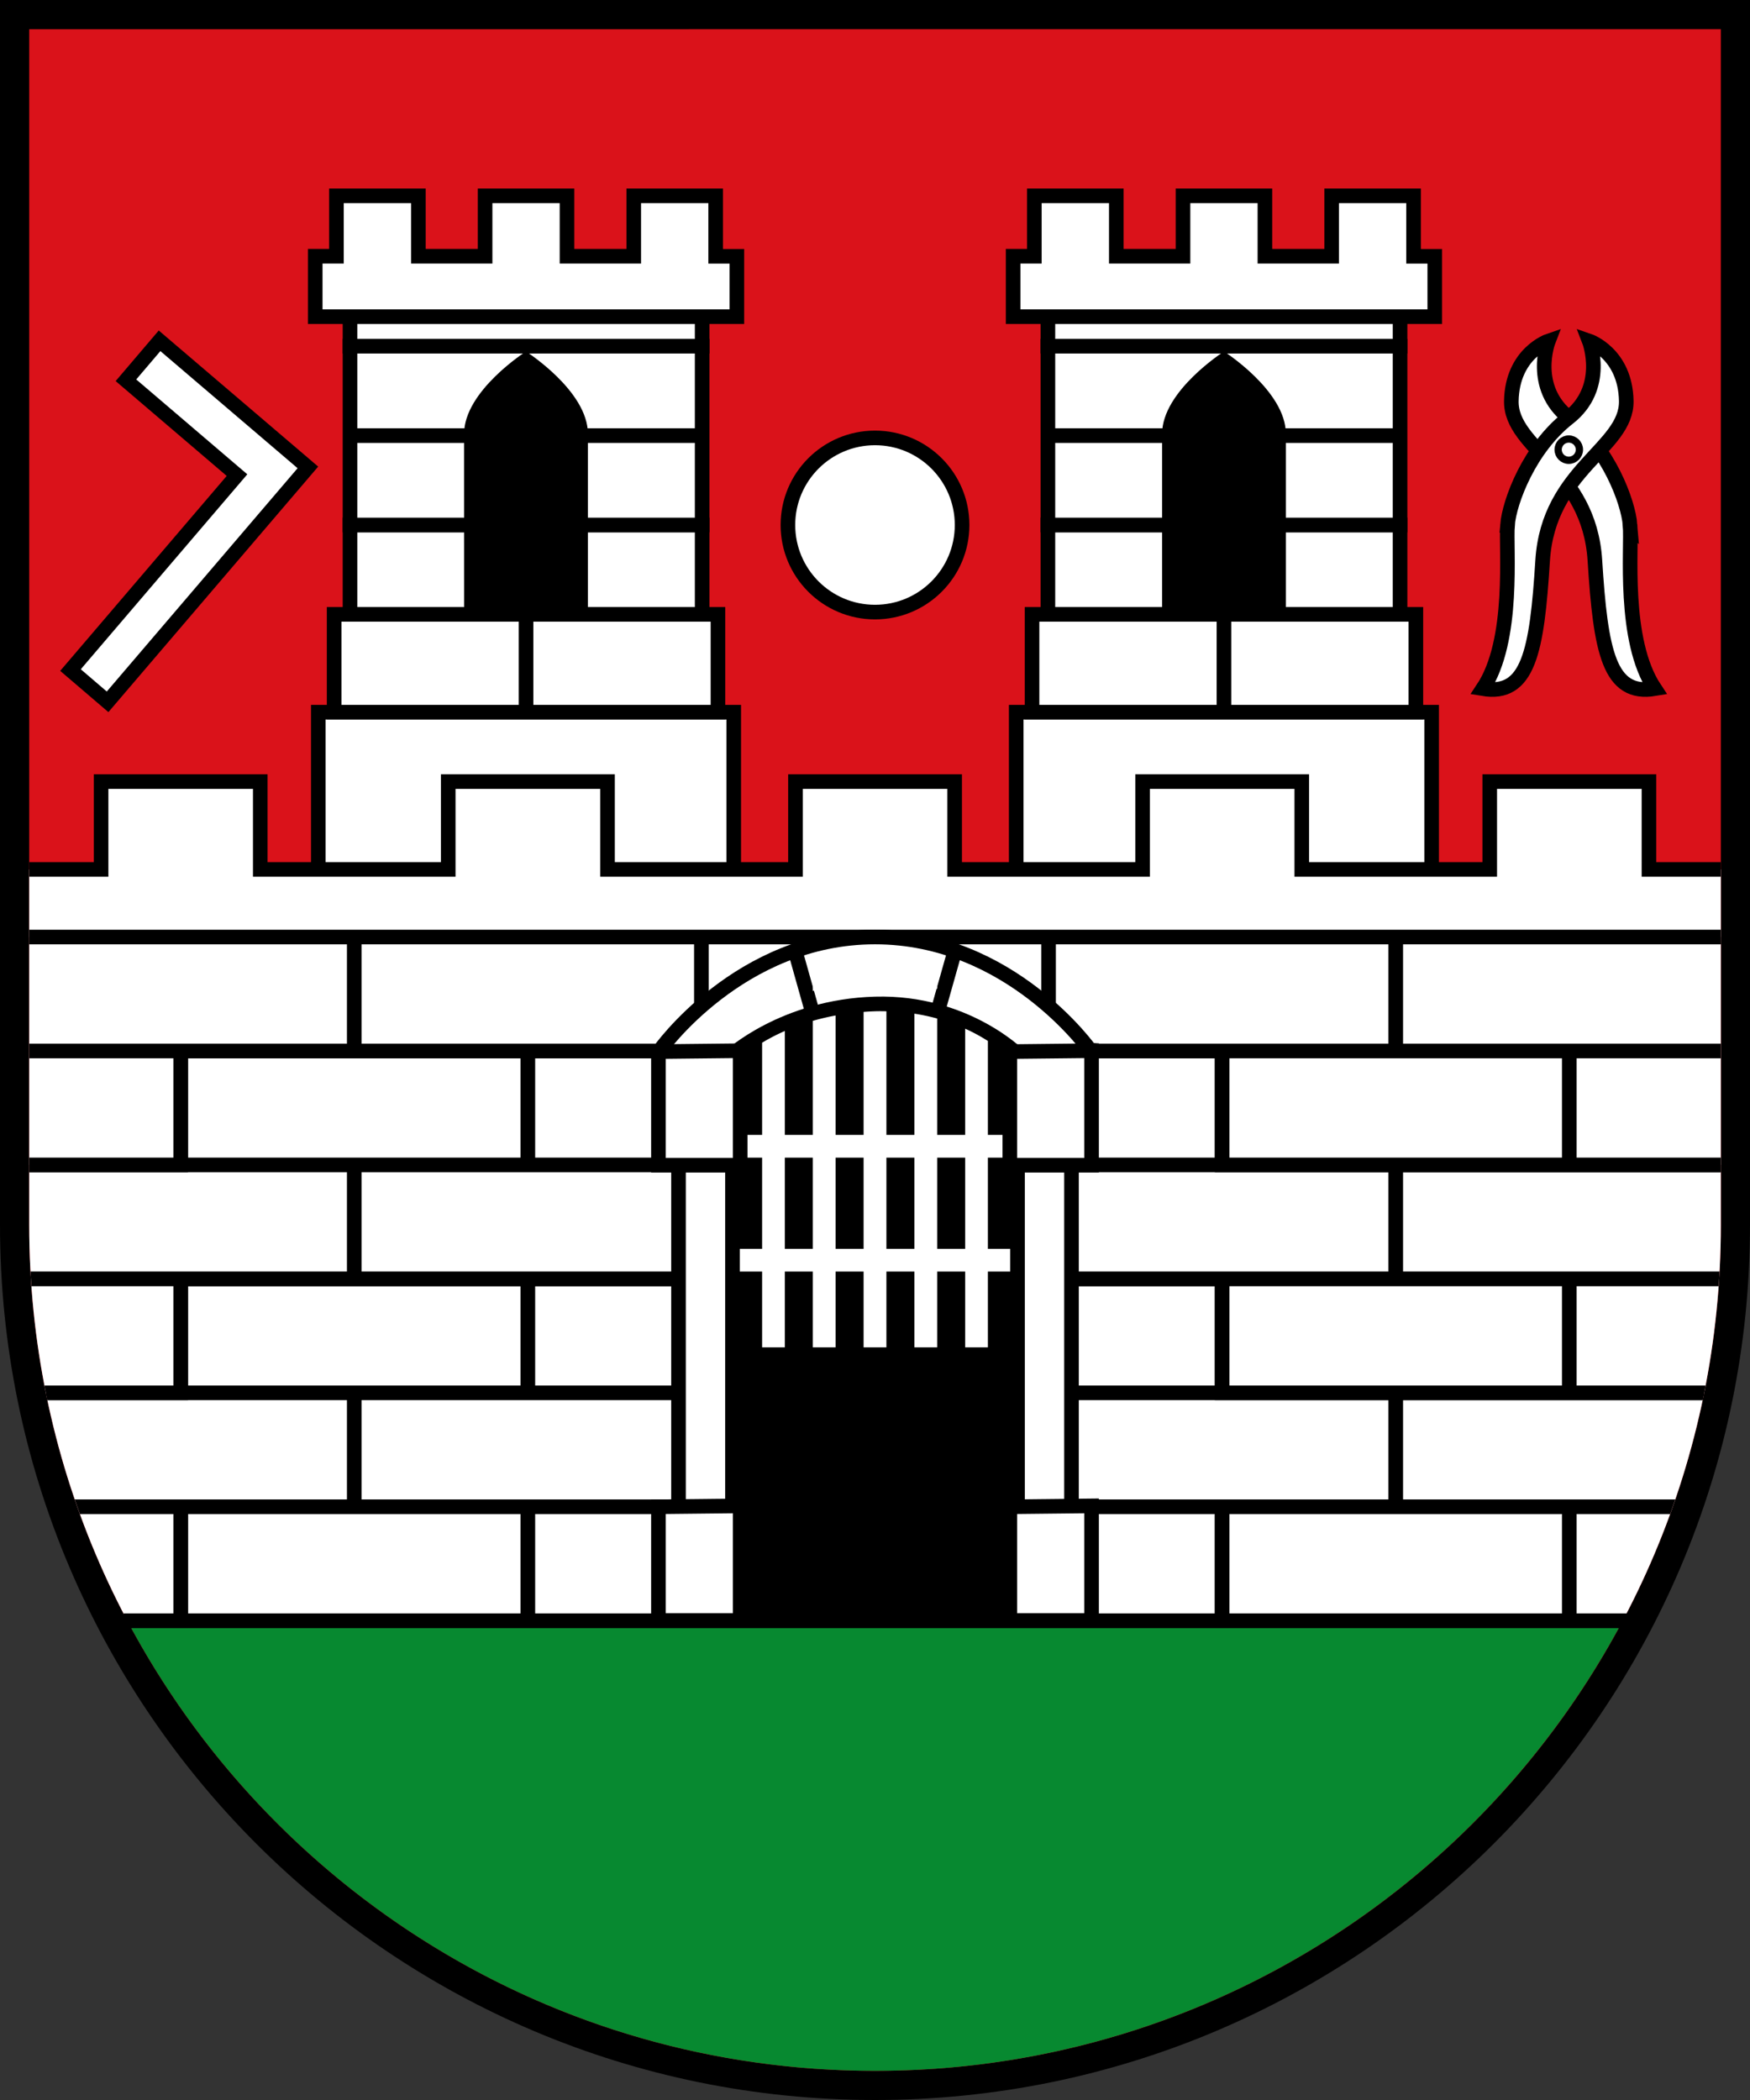
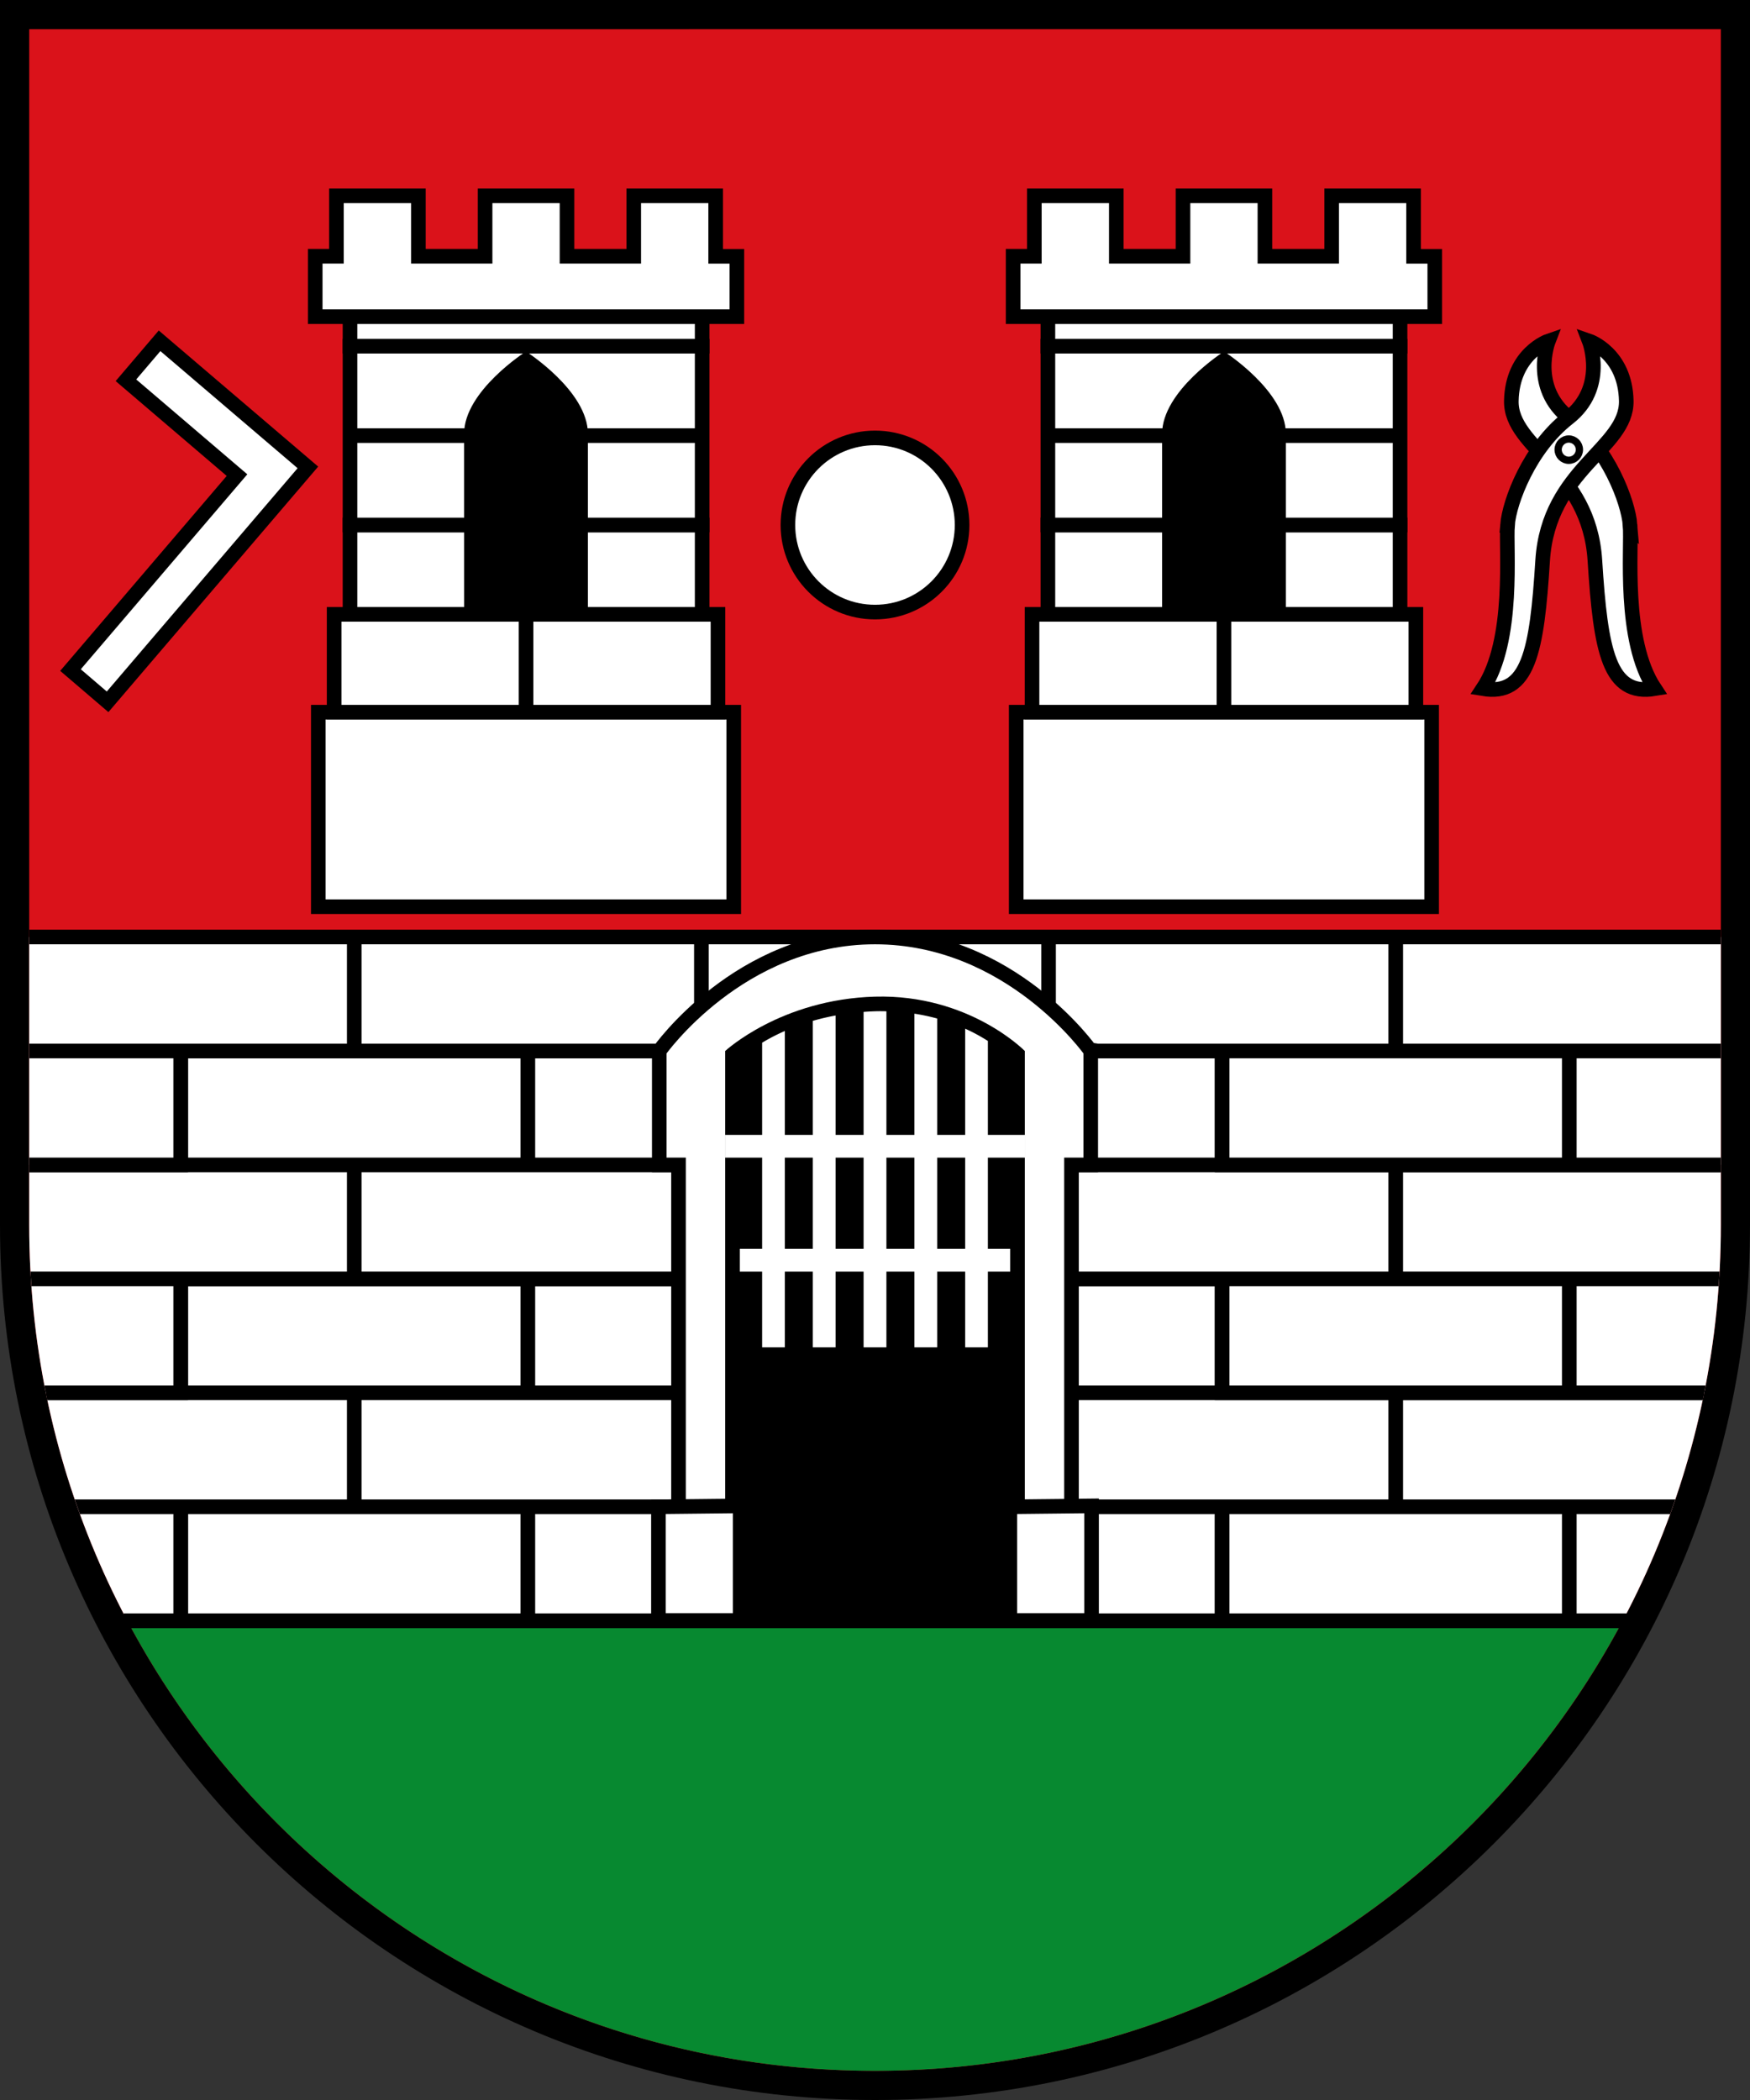
<svg xmlns="http://www.w3.org/2000/svg" xml:space="preserve" viewBox="0 0 31.75 38.1" width="120" height="144">
  <rect x="0" y="0" width="31.75" height="38.1" fill="#333333" stroke="none" />
  <defs>
    <clipPath clipPathUnits="userSpaceOnUse" id="a">
      <path style="fill:#da121a;fill-opacity:1;stroke-width:.529;stroke-dasharray:none" d="M.53.53v21.695c0 8.475 6.87 15.346 15.345 15.346 8.475 0 15.346-6.871 15.346-15.346V.529Z" />
    </clipPath>
  </defs>
  <g style="display:inline">
    <path d="M0 0v22.225C0 30.993 7.108 38.1 15.875 38.1S31.75 30.993 31.75 22.225V0Z" style="stroke-width:.265;stroke-linecap:butt;stroke-linejoin:miter" />
    <path style="fill:#da121a;fill-opacity:1;stroke-width:.529;stroke-linecap:butt;stroke-linejoin:miter;stroke-dasharray:none" d="M.53.53v21.695c0 8.475 6.87 15.346 15.345 15.346 8.475 0 15.346-6.871 15.346-15.346V.529Z" />
    <path style="opacity:1;fill:#078930;stroke-width:.529;stroke-linecap:butt;stroke-linejoin:miter;paint-order:fill markers stroke" d="M2.31 29.405c2.577 4.857 7.684 8.166 13.565 8.166 5.88 0 10.988-3.31 13.565-8.166z" />
    <circle style="opacity:1;fill:#fff;stroke:#000;stroke-width:.265;stroke-linecap:butt;stroke-linejoin:miter;stroke-dasharray:none;paint-order:fill markers stroke" cx="15.875" cy="9.525" r="1.58" />
    <path style="opacity:1;fill:#fff;stroke:#000;stroke-width:.265;stroke-linecap:butt;stroke-linejoin:miter;stroke-dasharray:none;paint-order:fill markers stroke" d="m2.895 6.183-.61.716L4.3 8.62l-3.021 3.537.673.576 3.634-4.253z" />
    <g style="stroke-linecap:butt;stroke-linejoin:miter">
      <path style="fill:#fff;stroke:#000;stroke-width:.265;stroke-linecap:butt;stroke-linejoin:miter;stroke-dasharray:none;paint-order:fill markers stroke" d="M29.574 9.525c-.034-.425-.396-1.39-1.103-1.942-.706-.551-.379-1.396-.379-1.396s-.655.224-.672 1.086c-.017.862 1.413 1.24 1.516 2.895.104 1.655.259 2.465 1.086 2.327-.586-.88-.413-2.545-.448-2.97z" />
      <path style="fill:#fff;stroke:#000;stroke-width:.265;stroke-linecap:butt;stroke-linejoin:miter;stroke-dasharray:none;paint-order:fill markers stroke" d="M27.35 9.525c.035-.425.397-1.39 1.104-1.942.706-.551.379-1.396.379-1.396s.655.224.672 1.086c.017.862-1.413 1.24-1.517 2.895-.103 1.655-.258 2.465-1.085 2.327.586-.88.413-2.545.448-2.97z" />
      <circle style="opacity:1;fill:#fff;stroke:#000;stroke-width:.132;stroke-linecap:butt;stroke-linejoin:miter;stroke-dasharray:none;paint-order:fill markers stroke" cx="28.462" cy="8.158" r=".193" />
    </g>
    <g style="stroke-width:.265;stroke-dasharray:none">
      <g style="stroke-width:.265;stroke-dasharray:none">
        <path style="opacity:1;fill:#fff;stroke:#000;stroke-width:.265;stroke-linecap:butt;stroke-linejoin:miter;stroke-dasharray:none;paint-order:fill markers stroke" d="M5.772 12.921h7.537v3.529H5.772z" transform="translate(.003)" />
        <path style="opacity:1;fill:#fff;stroke:#000;stroke-width:.265;stroke-linecap:butt;stroke-linejoin:miter;stroke-dasharray:none;paint-order:fill markers stroke" d="M6.059 11.146h3.482v1.775H6.059zM9.541 11.146h3.482v1.775H9.541zM6.347 9.524h6.389v1.622H6.347z" transform="translate(.003)" />
        <path style="opacity:1;fill:#fff;stroke:#000;stroke-width:.265;stroke-linecap:butt;stroke-linejoin:miter;stroke-dasharray:none;paint-order:fill markers stroke" d="M6.347 7.903h6.389v1.622H6.347zM6.347 6.281h6.389v1.622H6.347z" transform="translate(.003)" />
        <path style="opacity:1;fill:#fff;stroke:#000;stroke-width:.265;stroke-linecap:butt;stroke-linejoin:miter;stroke-dasharray:none;paint-order:fill markers stroke" d="M6.347 5.745h6.389v.536H6.347zM6.101 3.553v1.096h-.385v1.096H13.366V4.65h-.385V3.553h-1.486v1.096h-1.211V3.553H8.798v1.096h-1.21V3.553Z" transform="translate(.003)" />
      </g>
      <g style="stroke-width:.265;stroke-dasharray:none">
        <path style="opacity:1;fill:#fff;stroke:#000;stroke-width:.265;stroke-linecap:butt;stroke-linejoin:miter;stroke-dasharray:none;paint-order:fill markers stroke" d="M5.772 12.921h7.537v3.529H5.772z" transform="translate(12.665)" />
        <path style="opacity:1;fill:#fff;stroke:#000;stroke-width:.265;stroke-linecap:butt;stroke-linejoin:miter;stroke-dasharray:none;paint-order:fill markers stroke" d="M6.059 11.146h3.482v1.775H6.059zM9.541 11.146h3.482v1.775H9.541zM6.347 9.524h6.389v1.622H6.347z" transform="translate(12.665)" />
        <path style="opacity:1;fill:#fff;stroke:#000;stroke-width:.265;stroke-linecap:butt;stroke-linejoin:miter;stroke-dasharray:none;paint-order:fill markers stroke" d="M6.347 7.903h6.389v1.622H6.347zM6.347 6.281h6.389v1.622H6.347z" transform="translate(12.665)" />
        <path style="opacity:1;fill:#fff;stroke:#000;stroke-width:.265;stroke-linecap:butt;stroke-linejoin:miter;stroke-dasharray:none;paint-order:fill markers stroke" d="M6.347 5.745h6.389v.536H6.347zM6.101 3.553v1.096h-.385v1.096H13.366V4.65h-.385V3.553h-1.486v1.096h-1.211V3.553H8.798v1.096h-1.21V3.553Z" transform="translate(12.665)" />
      </g>
    </g>
    <g clip-path="url(#a)" style="stroke-width:.265;stroke-dasharray:none">
      <g clip-path="none" style="stroke-width:.265;stroke-linecap:butt;stroke-linejoin:miter;stroke-dasharray:none">
        <path style="fill:#fff;stroke:#000;stroke-width:.265;stroke-linecap:butt;stroke-linejoin:miter;stroke-dasharray:none;paint-order:fill markers stroke" d="M3.278 27.338h6.298v2.067H3.278zM9.577 27.338h6.298v2.067H9.577zM15.875 27.338h6.298v2.067h-6.298z" />
        <path style="fill:#fff;stroke:#000;stroke-width:.265;stroke-linecap:butt;stroke-linejoin:miter;stroke-dasharray:none;paint-order:fill markers stroke" d="M22.173 27.338h6.298v2.067h-6.298zM28.472 27.338h6.298v2.067h-6.298zM-3.02 27.338h6.298v2.067H-3.02zM6.427 25.27h6.298v2.067H6.427zM12.726 25.27h6.298v2.067h-6.298zM19.024 25.27h6.298v2.067h-6.298zM25.323 25.27h6.298v2.067h-6.298zM.129 25.27h6.298v2.067H.129zM3.278 23.203h6.298v2.067H3.278zM9.577 23.203h6.298v2.067H9.577zM15.875 23.203h6.298v2.067h-6.298z" />
        <path style="fill:#fff;stroke:#000;stroke-width:.265;stroke-linecap:butt;stroke-linejoin:miter;stroke-dasharray:none;paint-order:fill markers stroke" d="M22.173 23.203h6.298v2.067h-6.298zM28.472 23.203h6.298v2.067h-6.298zM-3.02 23.203h6.298v2.067H-3.02zM6.427 21.135h6.298v2.067H6.427zM12.726 21.135h6.298v2.067h-6.298zM19.024 21.135h6.298v2.067h-6.298zM25.323 21.135h6.298v2.067h-6.298zM.129 21.135h6.298v2.067H.129zM3.278 19.068h6.298v2.067H3.278zM9.577 19.068h6.298v2.067H9.577zM15.875 19.068h6.298v2.067h-6.298z" />
        <path style="fill:#fff;stroke:#000;stroke-width:.265;stroke-linecap:butt;stroke-linejoin:miter;stroke-dasharray:none;paint-order:fill markers stroke" d="M22.173 19.068h6.298v2.067h-6.298zM28.472 19.068h6.298v2.067h-6.298zM-3.02 19.068h6.298v2.067H-3.02zM6.427 17h6.298v2.067H6.427zM12.726 17h6.298v2.067h-6.298zM19.024 17h6.298v2.067h-6.298zM25.323 17h6.298v2.067h-6.298zM.129 17h6.298v2.067H.129z" />
      </g>
-       <path style="opacity:1;fill:#fff;stroke:#000;stroke-width:.265;stroke-linecap:butt;stroke-linejoin:miter;stroke-dasharray:none;paint-order:fill markers stroke" d="M1.834 14.18v1.594h-4.01v1.227H34.58v-1.227h-4.663V14.18h-2.889v1.594h-3.41V14.18H20.73v1.594h-3.41V14.18h-2.888v1.594h-3.41V14.18H8.132v1.594h-3.41V14.18z" />
    </g>
    <path style="opacity:1;fill:#fff;stroke:#000;stroke-width:.265;stroke-linecap:butt;stroke-linejoin:miter;stroke-dasharray:none;paint-order:fill markers stroke" d="M2.245 29.405h27.393" />
    <path style="opacity:1;stroke-width:.265;stroke-dasharray:none;paint-order:fill markers stroke" d="M8.42 7.87c0-.778 1.123-1.493 1.123-1.493s1.123.715 1.123 1.493v3.276H8.421ZM21.084 7.87c0-.778 1.123-1.493 1.123-1.493s1.122.715 1.122 1.493v3.276h-2.245z" />
    <path style="opacity:1;fill:#fff;stroke:#000;stroke-width:.265;paint-order:fill markers stroke" d="M15.875 17c-2.463 0-3.914 2.068-3.914 2.068v2.067h.349v6.202h-.349v2.068h7.828v-2.068h-.349v-6.202h.349v-2.067S18.338 17 15.875 17z" />
-     <path style="opacity:1;fill:#fff;stroke:#000;stroke-width:.265;stroke-linecap:square;stroke-linejoin:miter;stroke-dasharray:none;paint-order:fill markers stroke" d="m14.504 17.272.273.971M17.39 17.272l-.274.971" transform="translate(-.072)" />
    <path style="display:inline;opacity:1;stroke-width:.265;paint-order:fill markers stroke" d="M13.157 19.068s1.008-.938 2.718-.986c1.71-.047 2.718.986 2.718.986V29.4h-5.436z" />
    <path style="display:inline;fill:#fff;stroke:#000;stroke-width:.265;stroke-linecap:butt;stroke-linejoin:miter;stroke-dasharray:none;paint-order:fill markers stroke" d="m13.429 27.321-1.483.016V29.4h1.483zm6.375 0-1.483.016V29.4h1.483z" />
    <path style="fill:#fff;stroke:none;stroke-width:.265;stroke-linecap:square;stroke-linejoin:miter;stroke-dasharray:none;paint-order:fill markers stroke" d="M13.827 17.825v.5c.125-.062.262-.124.412-.181v-.319h-.412zm.92 0v.154c.132-.034.27-.065.413-.09v-.064h-.413zm.921 0v.003l.043-.003h-.043zm.922 0v.035c.144.02.281.048.413.08v-.115h-.413zm.92 0v.277c.15.058.289.121.413.186v-.463h-.412zm-1.557.521a4.142 4.142 0 0 0-.285.013v4.299h-.508v-4.234a4.33 4.33 0 0 0-.413.097v4.137h-.508v-3.953c-.16.07-.298.144-.412.213v3.74h-.405v.412h.405v1.375h.412V23.07h.508v1.375h.413V23.07h.508v1.375h.414V23.07h.508v1.375h.413V23.07h.508v1.375h.412V23.07h.405v-.412h-.405v-3.772a3.29 3.29 0 0 0-.412-.223v3.995h-.508v-4.179a3.649 3.649 0 0 0-.413-.088v4.267h-.508v-4.31c-.043-.002-.086-.002-.129-.002z" />
    <path style="fill:#fff;stroke:none;stroke-width:.265;stroke-linecap:square;stroke-linejoin:miter;stroke-dasharray:none;paint-order:fill markers stroke" transform="rotate(90)" d="M20.59-18.593h.413v5.435h-.413z" />
-     <path style="display:inline;fill:#fff;stroke:#000;stroke-width:.265;stroke-linecap:butt;stroke-linejoin:miter;stroke-dasharray:none;paint-order:fill markers stroke" d="m13.429 19.063-1.483.016v2.062h1.483zm6.375 0-1.483.016v2.062h1.483z" />
  </g>
</svg>